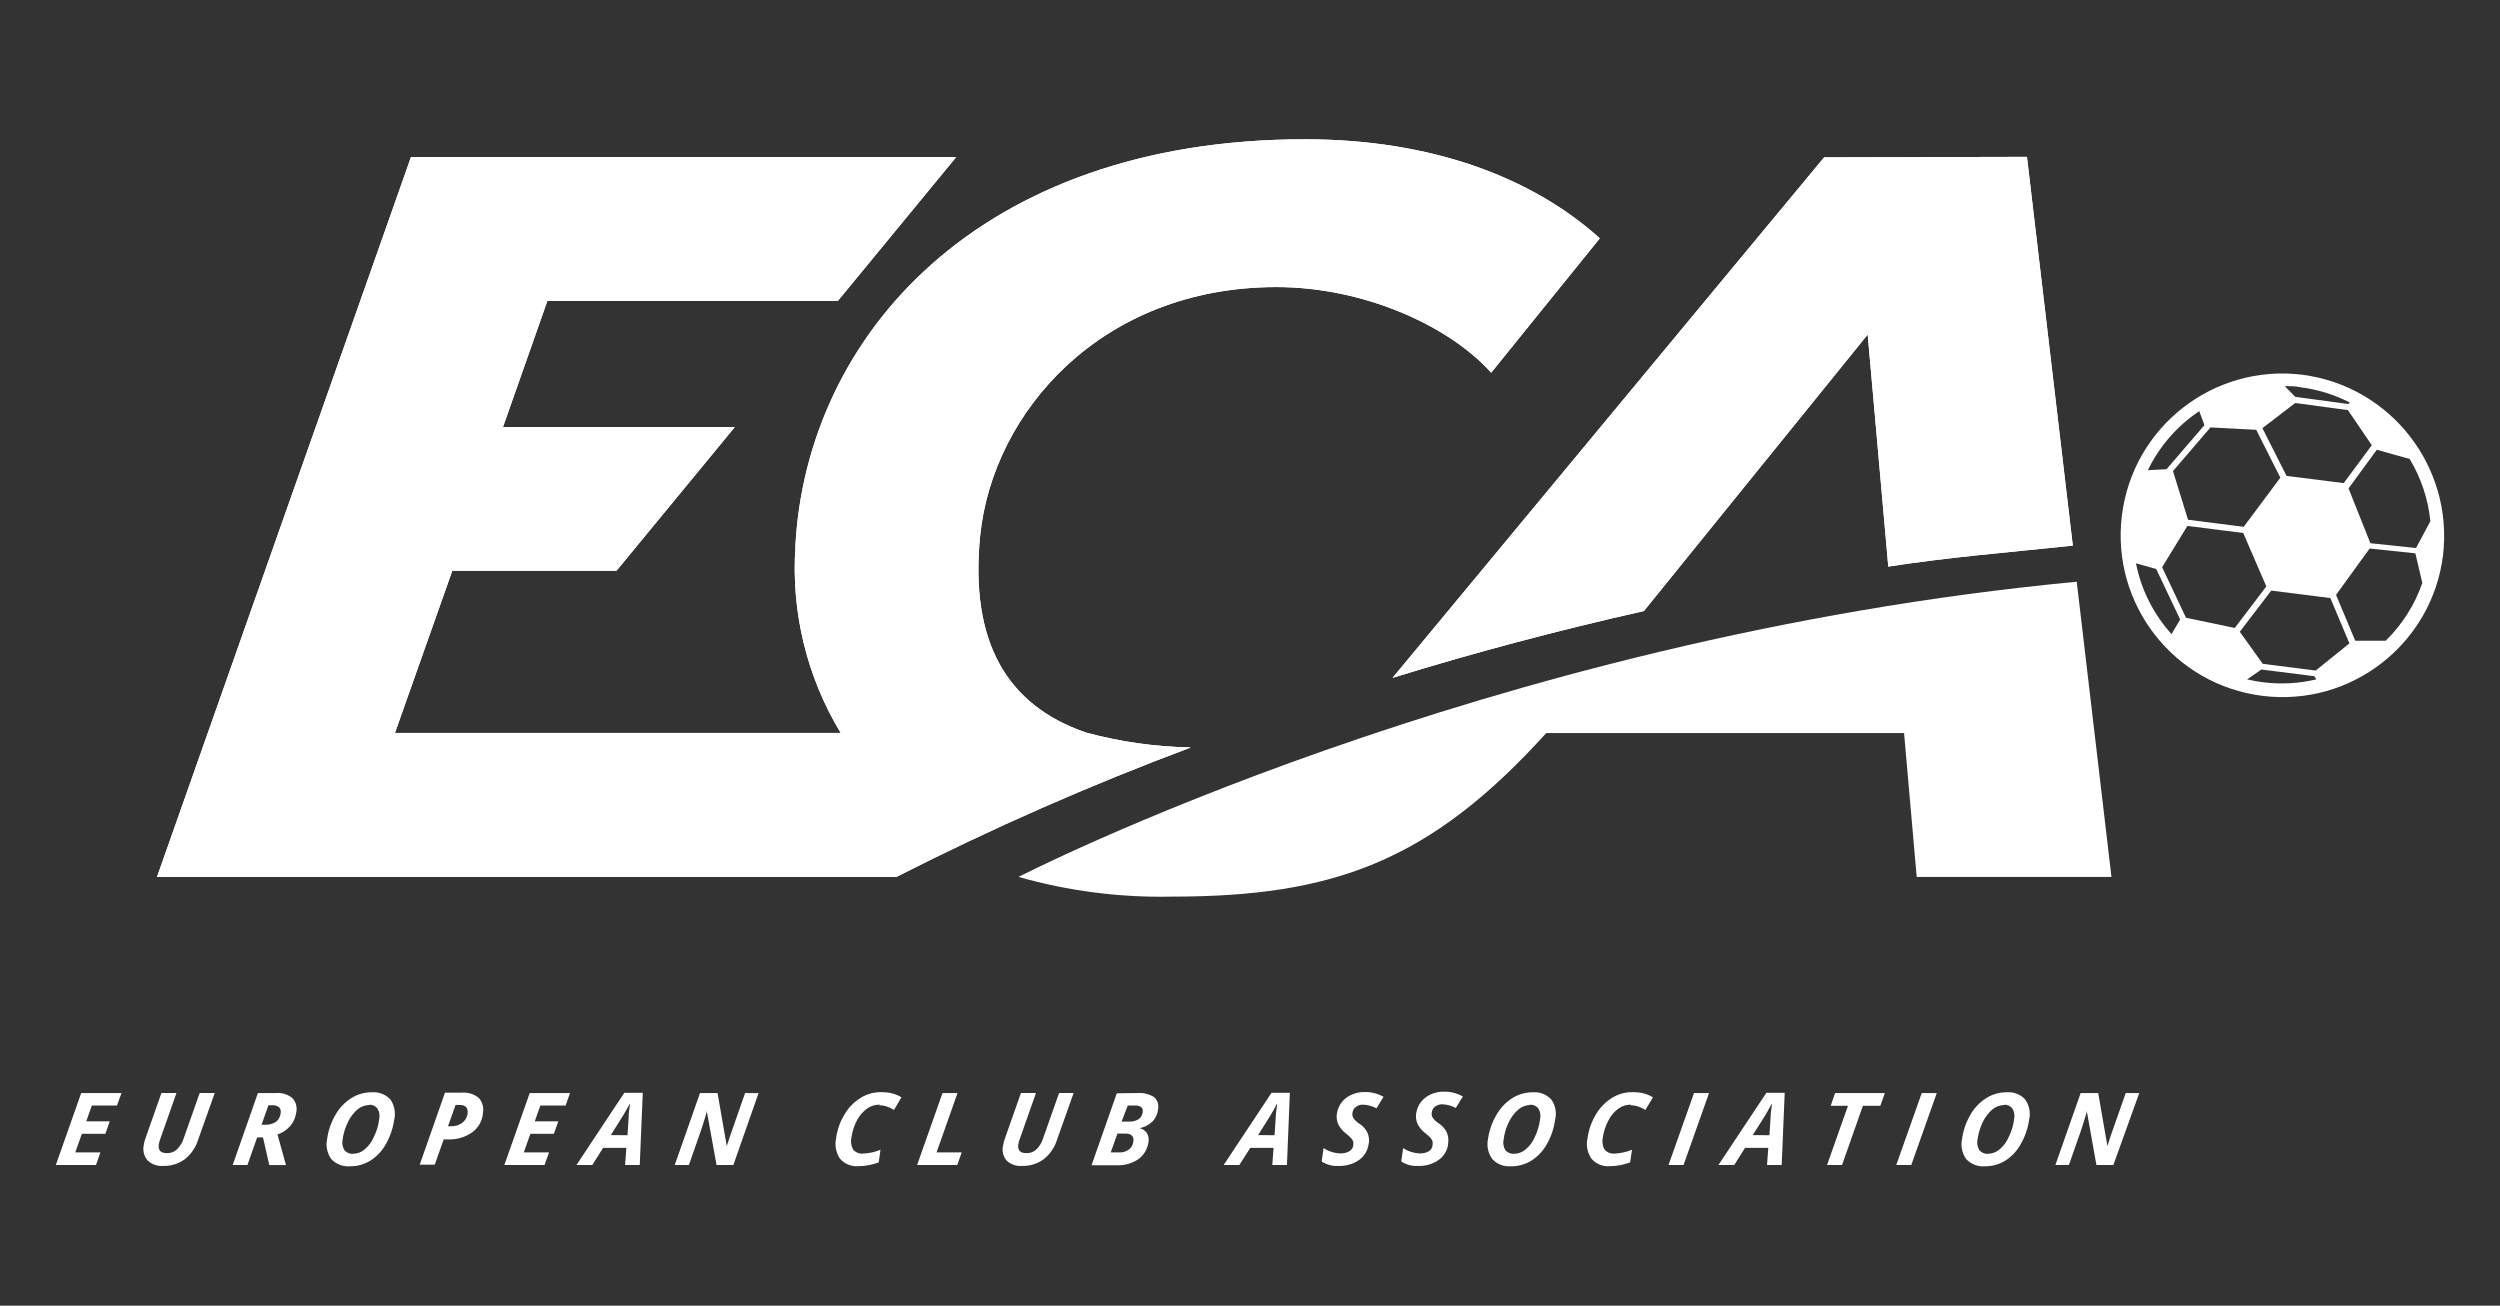
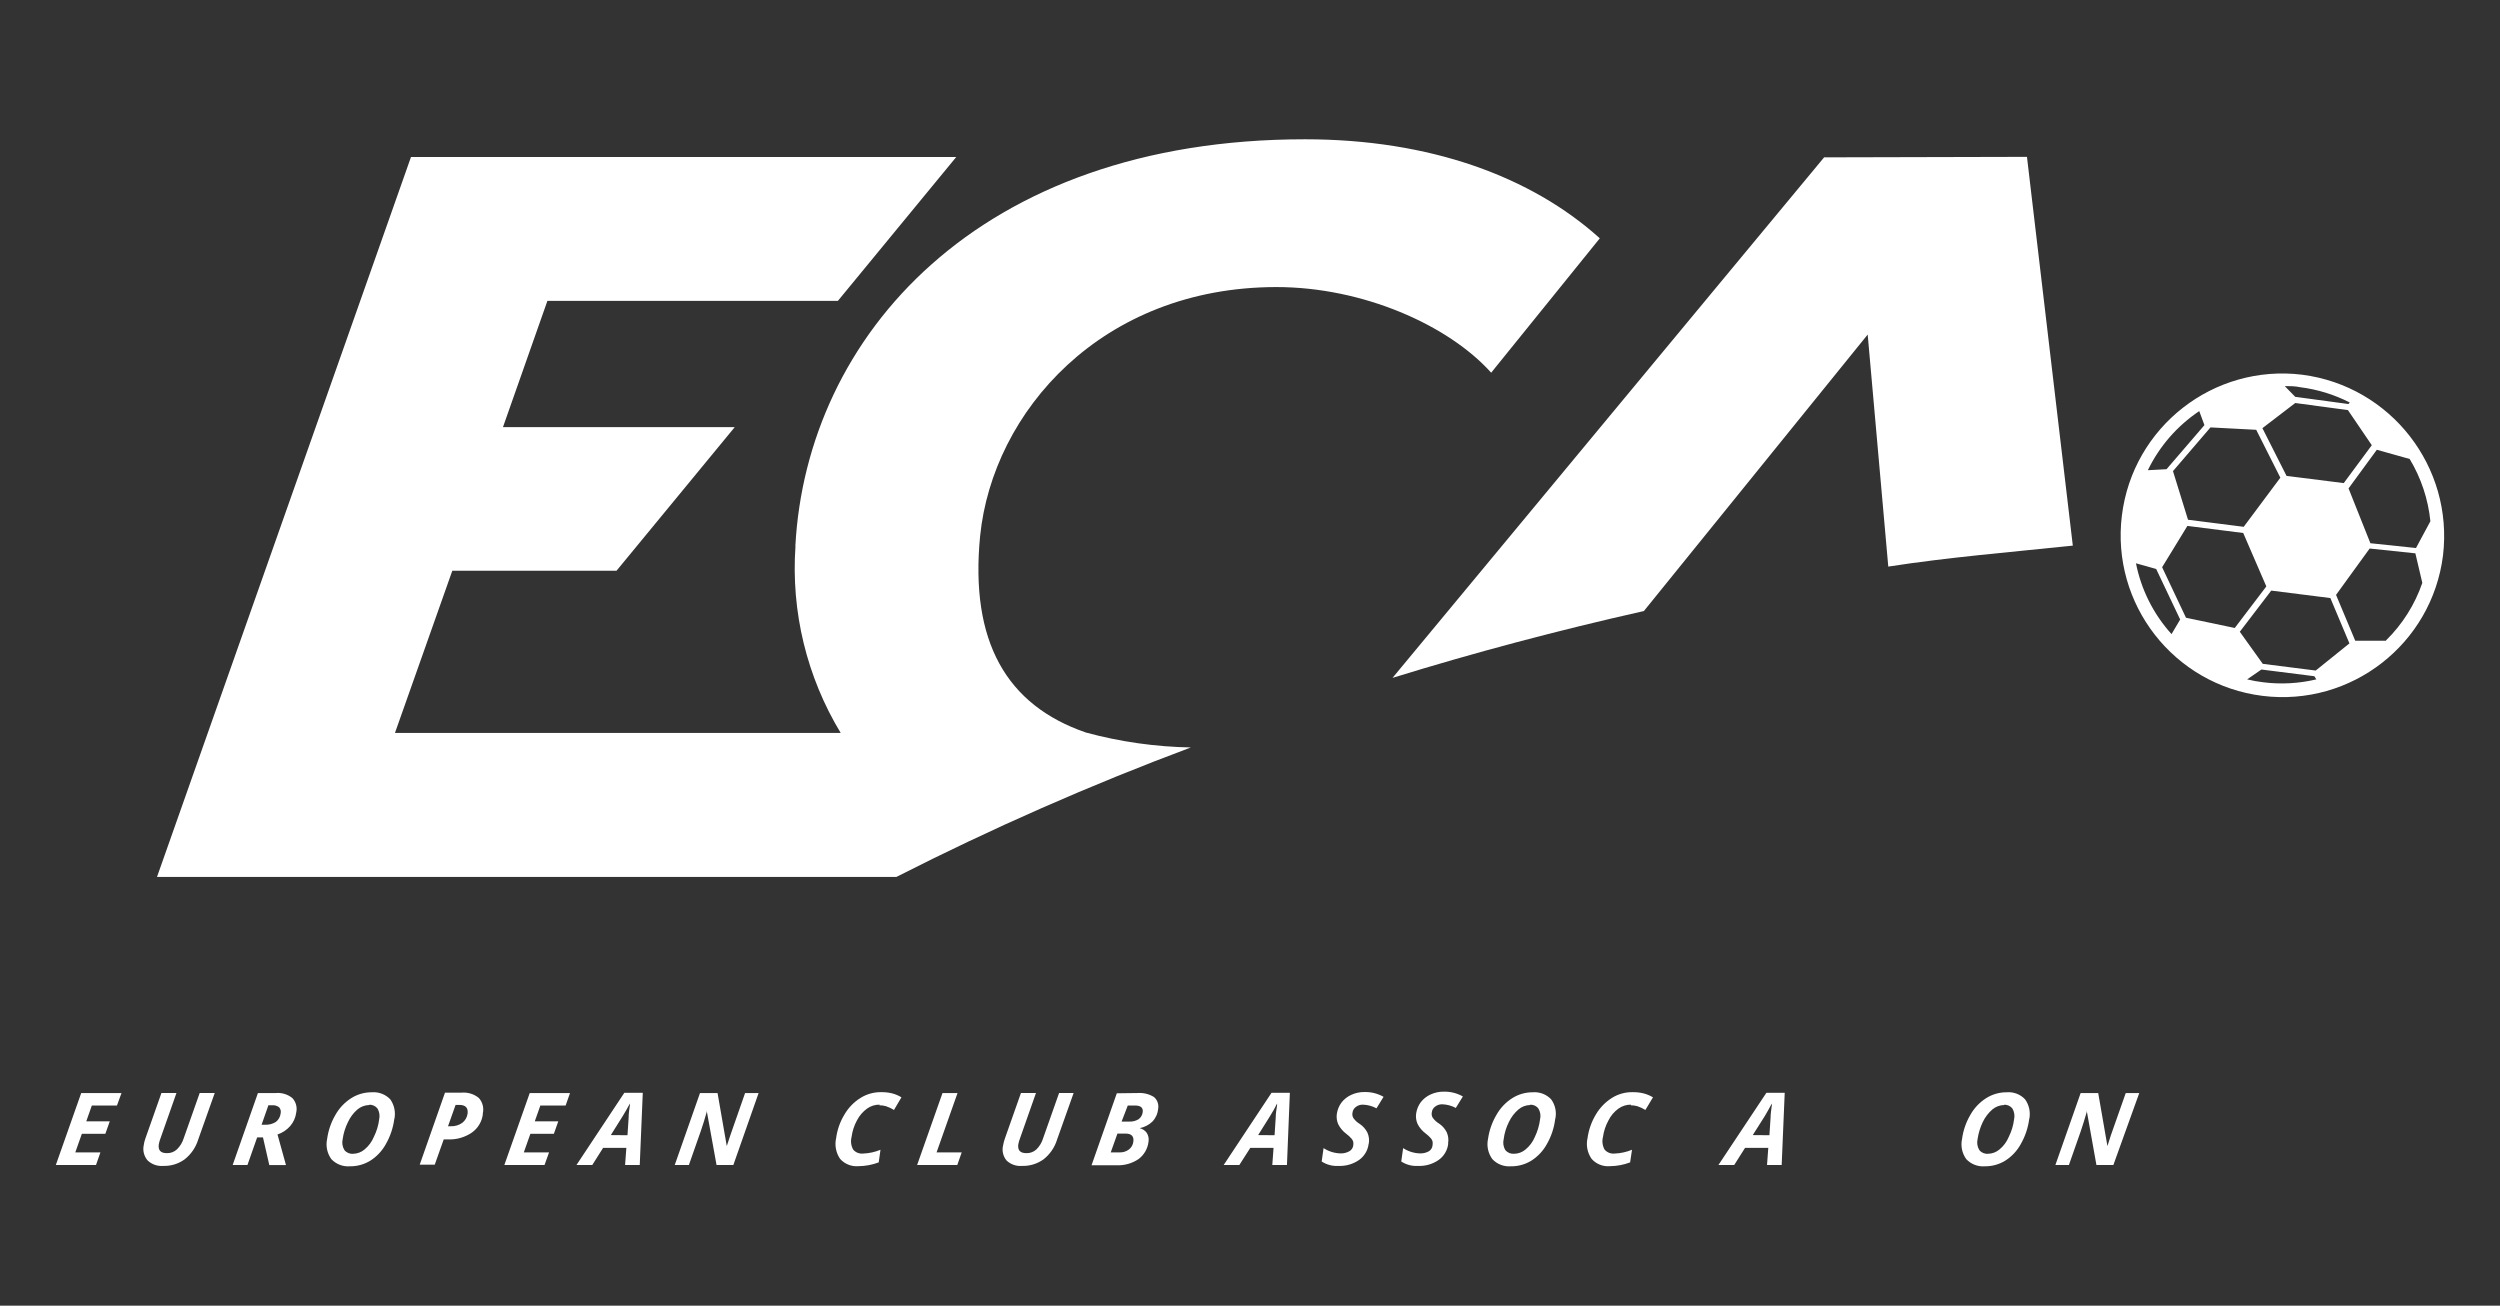
<svg xmlns="http://www.w3.org/2000/svg" xmlns:xlink="http://www.w3.org/1999/xlink" version="1.1" id="svg2" x="0px" y="0px" viewBox="-77.471 1347.561 320.899 167.595" enable-background="new -77.471 1347.561 320.899 167.595" xml:space="preserve">
  <rect x="-77.471" y="1347.561" width="320.899" height="167.595" fill="#333333" stroke="none" />
  <g>
-     <path fill="#FFFFFF" d="M193.556,1460.122h-25l-1.621-18.466h-45.93c-14.964,16.537-27.399,20.995-48.071,20.995   c-6.645,0.141-13.273-0.711-19.666-2.529c0,0,59.63-30.707,135.83-37.889L193.556,1460.122z" />
    <g>
      <defs>
        <path id="SVGID_1_" d="M156.672,1367.759l-55.399,66.813c10.495-3.243,21.249-6.101,32.263-8.577l28.729-35.49l2.643,29.783     c7.717-1.2,15.807-1.864,23.687-2.691l-5.885-49.903L156.672,1367.759z M24.636,1417.661c-0.585,8.4,1.443,16.776,5.804,23.979     h-57.215l7.361-20.817H1.663l15.175-18.434h-29.75l5.707-16.213h37.289l15.191-18.466h-69.99l-32.604,92.412H37.59     c12.276-6.244,24.893-11.792,37.792-16.618c-4.547-0.082-9.067-0.724-13.457-1.913c-10.198-3.502-14.916-11.673-13.586-25.243     c1.621-15.953,15.613-31.939,38.035-31.939c11.073,0,22.065,4.864,27.562,10.992l13.943-17.25     c-8.755-7.896-21.757-12.711-37.84-12.711c-42.007,0-63.991,25.373-65.418,52.221" />
      </defs>
      <use xlink:href="#SVGID_1_" overflow="visible" fill="#FFFFFF" />
      <clipPath id="SVGID_2_">
        <use xlink:href="#SVGID_1_" overflow="visible" />
      </clipPath>
-       <path clip-path="url(#SVGID_2_)" fill="#FFFFFF" d="M-57.319,1365.44h245.93v94.698h-245.93V1365.44z" />
    </g>
    <path fill="#FFFFFF" d="M-65.15,1497.104h-5.156l3.259-9.241h5.172l-0.584,1.605h-3.226l-0.713,2.026h3.016l-0.567,1.605h-3.016   l-0.843,2.383h3.226L-65.15,1497.104z" />
    <path fill="#FFFFFF" d="M-49.91,1487.862l-2.124,5.983c-0.308,1-0.913,1.882-1.735,2.529c-0.799,0.581-1.769,0.877-2.756,0.843   c-0.742,0.064-1.475-0.197-2.01-0.713c-0.455-0.538-0.635-1.257-0.486-1.946c0.038-0.293,0.108-0.582,0.211-0.859l2.059-5.837   h1.929l-2.043,5.804c-0.102,0.256-0.178,0.523-0.227,0.794c-0.097,0.746,0.243,1.119,1.038,1.119   c0.48,0.016,0.946-0.159,1.297-0.486c0.408-0.4,0.709-0.896,0.875-1.443l2.043-5.788L-49.91,1487.862z M-44.462,1493.553   l-1.248,3.551h-1.897l3.243-9.241h2.27c0.776-0.074,1.55,0.159,2.156,0.649c0.464,0.508,0.646,1.212,0.486,1.881   c-0.083,0.637-0.354,1.235-0.778,1.719c-0.436,0.494-0.995,0.864-1.621,1.07l1.086,3.923h-2.14l-0.811-3.551H-44.462z    M-43.895,1491.932h0.486c0.474,0.017,0.942-0.107,1.346-0.357c0.346-0.269,0.568-0.667,0.616-1.103   c0.065-0.276-0.008-0.565-0.195-0.778c-0.258-0.2-0.583-0.293-0.908-0.259h-0.47L-43.895,1491.932z M-26.855,1491.17   c-0.146,1.142-0.515,2.244-1.086,3.243c-0.477,0.873-1.169,1.61-2.01,2.14c-0.78,0.477-1.679,0.724-2.594,0.713   c-0.899,0.075-1.783-0.266-2.399-0.924c-0.539-0.749-0.734-1.693-0.535-2.594c0.147-1.081,0.505-2.122,1.054-3.064   c0.487-0.875,1.183-1.616,2.027-2.156c0.794-0.506,1.718-0.771,2.659-0.762c0.885-0.069,1.755,0.265,2.367,0.908   c0.52,0.739,0.708,1.662,0.519,2.545 M-30.098,1489.403c-0.547,0.015-1.073,0.215-1.492,0.567c-0.517,0.447-0.932,1-1.216,1.621   c-0.343,0.688-0.573,1.427-0.681,2.189c-0.113,0.482-0.031,0.988,0.227,1.41c0.272,0.332,0.691,0.508,1.119,0.47   c0.535-0.01,1.051-0.204,1.459-0.551c0.527-0.433,0.939-0.99,1.2-1.621c0.354-0.707,0.585-1.469,0.681-2.254   c0.106-0.47,0.03-0.962-0.211-1.378c-0.257-0.335-0.665-0.518-1.086-0.486 M-15.49,1490.554c-0.109,0.959-0.622,1.826-1.41,2.383   c-0.905,0.618-1.986,0.925-3.08,0.875h-0.535l-1.151,3.243h-1.929l3.243-9.241h2.124c0.801-0.073,1.599,0.171,2.221,0.681   c0.489,0.546,0.677,1.298,0.503,2.01 M-19.965,1492.126h0.357c0.527,0.021,1.046-0.133,1.475-0.438   c0.37-0.286,0.614-0.704,0.681-1.167c0.097-0.762-0.259-1.135-1.07-1.135h-0.47L-19.965,1492.126z" />
    <path fill="#FFFFFF" d="M-7.578,1497.104h-5.156l3.259-9.241h5.172l-0.567,1.605h-3.243l-0.713,2.026h3.016l-0.567,1.605h-3.016   l-0.843,2.383h3.243L-7.578,1497.104z" />
    <path fill="#FFFFFF" d="M2.927,1494.899h-2.983l-1.394,2.205h-2.027l6.145-9.274h2.367l-0.389,9.274H2.765L2.927,1494.899z    M3.073,1493.277l0.146-2.221c0-0.551,0.081-1.07,0.162-1.621v-0.227c-0.259,0.497-0.567,1.038-0.924,1.621l-1.524,2.432   L3.073,1493.277z M16.66,1497.104h-2.156l-1.265-6.988v0.195c-0.259,0.908-0.503,1.719-0.762,2.448l-1.524,4.345H9.137l3.243-9.241   h2.254l1.184,6.809c0.097-0.324,0.243-0.778,0.454-1.378c0.211-0.6,0.827-2.399,1.897-5.431h1.735L16.66,1497.104z M35.45,1489.354   c-0.581-0.013-1.15,0.163-1.621,0.503c-0.544,0.394-0.989,0.911-1.297,1.508c-0.362,0.664-0.598,1.39-0.697,2.14   c-0.14,0.547-0.065,1.128,0.211,1.621c0.321,0.374,0.808,0.562,1.297,0.503c0.758-0.029,1.505-0.194,2.205-0.486l-0.227,1.621   c-0.829,0.313-1.708,0.478-2.594,0.486c-0.893,0.078-1.771-0.27-2.367-0.94c-0.532-0.783-0.714-1.752-0.503-2.675   c0.143-1.081,0.513-2.12,1.086-3.048c0.504-0.86,1.211-1.583,2.059-2.108c0.788-0.489,1.699-0.742,2.626-0.73   c0.464-0.007,0.926,0.042,1.378,0.146c0.435,0.109,0.851,0.283,1.232,0.519l-0.957,1.621c-0.326-0.201-0.675-0.364-1.038-0.486   c-0.274-0.078-0.558-0.116-0.843-0.114" />
    <path fill="#FFFFFF" d="M40.249,1497.104l3.259-9.241h1.929l-2.691,7.62h3.226l-0.567,1.621H40.249z" />
    <path fill="#FFFFFF" d="M60.337,1487.862l-2.124,5.983c-0.308,1-0.913,1.882-1.735,2.529c-0.806,0.578-1.781,0.875-2.772,0.843   c-0.737,0.063-1.465-0.197-1.994-0.713c-0.44-0.546-0.596-1.267-0.422-1.946c0.051-0.292,0.127-0.58,0.227-0.859l2.059-5.837h1.929   l-2.043,5.804c-0.102,0.256-0.178,0.523-0.227,0.794c-0.097,0.746,0.243,1.119,1.038,1.119c0.48,0.016,0.946-0.159,1.297-0.486   c0.402-0.402,0.698-0.898,0.859-1.443l2.043-5.788L60.337,1487.862z M68.556,1487.862c0.74-0.055,1.478,0.127,2.108,0.519   c0.436,0.383,0.634,0.971,0.519,1.54c-0.058,0.609-0.321,1.181-0.746,1.621c-0.45,0.425-1.013,0.712-1.621,0.827   c0.363,0.089,0.683,0.301,0.908,0.6c0.217,0.342,0.298,0.752,0.227,1.151c-0.104,0.885-0.567,1.688-1.281,2.221   c-0.822,0.553-1.798,0.831-2.789,0.794h-3.243l3.243-9.241L68.556,1487.862z M65.103,1495.482h1.135   c0.431,0.016,0.854-0.116,1.2-0.373c0.318-0.244,0.523-0.607,0.567-1.005c0.097-0.681-0.243-1.038-1.005-1.038h-1.038   L65.103,1495.482z M66.497,1491.526h1.005c0.417,0.02,0.829-0.088,1.184-0.308c0.289-0.213,0.477-0.536,0.519-0.892   c0.081-0.568-0.243-0.859-0.957-0.859h-0.957L66.497,1491.526z M86.001,1494.899h-2.983l-1.41,2.205h-2.01l6.145-9.274h2.351   l-0.373,9.274h-1.881L86.001,1494.899z M86.131,1493.277l0.146-2.221c0-0.551,0.097-1.07,0.178-1.621v-0.227   c-0.273,0.557-0.576,1.098-0.908,1.621l-1.524,2.432L86.131,1493.277z M98.209,1494.364c-0.094,0.841-0.542,1.602-1.232,2.091   c-0.774,0.537-1.702,0.804-2.643,0.762c-0.761,0.05-1.518-0.15-2.156-0.567l0.243-1.719c0.643,0.421,1.389,0.656,2.156,0.681   c0.402,0.015,0.8-0.081,1.151-0.276c0.271-0.152,0.457-0.422,0.503-0.73c0.024-0.161,0.024-0.325,0-0.486   c-0.042-0.135-0.108-0.261-0.195-0.373c-0.207-0.242-0.441-0.46-0.697-0.649c-0.438-0.324-0.793-0.746-1.038-1.232   c-0.182-0.418-0.244-0.878-0.178-1.329c0.077-0.528,0.283-1.03,0.6-1.459c0.335-0.428,0.769-0.767,1.265-0.989   c0.534-0.244,1.115-0.366,1.702-0.357c0.851-0.016,1.691,0.197,2.432,0.616l-0.908,1.475c-0.539-0.291-1.139-0.452-1.751-0.47   c-0.322-0.007-0.636,0.096-0.892,0.292c-0.247,0.173-0.407,0.445-0.438,0.746c-0.048,0.233-0.008,0.476,0.114,0.681   c0.22,0.308,0.502,0.568,0.827,0.762c0.413,0.279,0.747,0.658,0.973,1.102c0.201,0.447,0.263,0.944,0.178,1.427 M108.423,1494.364   c-0.094,0.841-0.542,1.602-1.232,2.091c-0.774,0.537-1.702,0.804-2.643,0.762c-0.761,0.05-1.518-0.15-2.156-0.567l0.243-1.719   c0.643,0.421,1.389,0.656,2.156,0.681c0.402,0.015,0.8-0.081,1.151-0.276c0.272-0.17,0.446-0.459,0.47-0.778   c0.024-0.161,0.024-0.325,0-0.486c-0.042-0.135-0.108-0.261-0.195-0.373c-0.207-0.242-0.441-0.46-0.697-0.648   c-0.438-0.324-0.793-0.746-1.038-1.232c-0.182-0.418-0.244-0.878-0.178-1.329c0.077-0.528,0.283-1.03,0.6-1.459   c0.335-0.428,0.769-0.767,1.265-0.989c0.533-0.245,1.115-0.367,1.702-0.357c0.851-0.016,1.691,0.197,2.432,0.616l-0.908,1.475   c-0.539-0.291-1.139-0.452-1.751-0.47c-0.322-0.007-0.636,0.096-0.892,0.292c-0.247,0.173-0.407,0.445-0.438,0.746   c-0.048,0.233-0.008,0.476,0.114,0.681c0.22,0.308,0.502,0.568,0.827,0.762c0.413,0.279,0.747,0.658,0.973,1.103   c0.201,0.447,0.263,0.944,0.178,1.427 M122.156,1491.17c-0.133,1.142-0.497,2.246-1.07,3.243c-0.477,0.873-1.169,1.61-2.01,2.14   c-0.785,0.48-1.69,0.727-2.61,0.713c-0.894,0.072-1.772-0.268-2.383-0.924c-0.545-0.747-0.746-1.69-0.551-2.594   c0.152-1.082,0.516-2.123,1.07-3.064c0.487-0.875,1.183-1.616,2.027-2.156c0.789-0.503,1.707-0.767,2.643-0.762   c0.886-0.071,1.756,0.262,2.367,0.908c0.534,0.733,0.723,1.662,0.519,2.545 M118.913,1489.403   c-0.542,0.016-1.062,0.216-1.475,0.567c-0.521,0.447-0.94,1-1.232,1.621c-0.345,0.686-0.57,1.427-0.665,2.189   c-0.118,0.479-0.042,0.986,0.211,1.41c0.277,0.326,0.692,0.5,1.119,0.47c0.541-0.006,1.063-0.201,1.475-0.551   c0.527-0.433,0.939-0.99,1.2-1.621c0.341-0.711,0.566-1.472,0.665-2.254c0.114-0.469,0.038-0.964-0.211-1.378   c-0.255-0.338-0.665-0.521-1.086-0.486 M131.899,1489.354c-0.58-0.011-1.149,0.166-1.621,0.503   c-0.544,0.391-0.983,0.908-1.281,1.508c-0.367,0.664-0.609,1.389-0.713,2.14c-0.14,0.547-0.065,1.128,0.211,1.621   c0.328,0.374,0.819,0.562,1.313,0.503c0.758-0.032,1.504-0.197,2.205-0.486l-0.243,1.621c-0.829,0.315-1.707,0.479-2.594,0.486   c-0.889,0.078-1.761-0.271-2.351-0.94c-0.545-0.777-0.734-1.75-0.519-2.675c0.15-1.079,0.52-2.117,1.086-3.048   c0.509-0.856,1.215-1.579,2.059-2.108c0.788-0.489,1.699-0.742,2.626-0.729c0.464-0.007,0.926,0.042,1.378,0.146   c0.44,0.109,0.861,0.283,1.248,0.519l-0.973,1.621c-0.325-0.204-0.673-0.367-1.038-0.486c-0.274-0.077-0.558-0.116-0.843-0.114" />
-     <path fill="#FFFFFF" d="M136.698,1497.104l3.275-9.241h1.929l-3.275,9.241C138.628,1497.104,136.698,1497.104,136.698,1497.104z" />
    <path fill="#FFFFFF" d="M149.506,1494.899h-2.983l-1.394,2.205h-2.027l6.161-9.274h2.351l-0.389,9.274h-1.881L149.506,1494.899z    M149.652,1493.277l0.146-2.221c0-0.551,0.097-1.07,0.162-1.621v-0.227c-0.259,0.503-0.567,1.038-0.908,1.621l-1.54,2.432   L149.652,1493.277z" />
-     <path fill="#FFFFFF" d="M158.974,1497.104h-1.929l2.691-7.604h-2.221l0.567-1.637h6.388l-0.584,1.637h-2.237L158.974,1497.104   L158.974,1497.104z M165.93,1497.104l3.275-9.241h1.929l-3.275,9.241H165.93z" />
    <path fill="#FFFFFF" d="M183.002,1491.17c-0.146,1.142-0.515,2.244-1.086,3.243c-0.477,0.873-1.169,1.61-2.01,2.14   c-0.78,0.477-1.68,0.724-2.594,0.713c-0.899,0.075-1.783-0.266-2.399-0.924c-0.539-0.749-0.734-1.693-0.535-2.594   c0.147-1.081,0.505-2.122,1.054-3.064c0.487-0.875,1.183-1.616,2.027-2.156c0.794-0.506,1.718-0.771,2.659-0.762   c0.881-0.074,1.748,0.261,2.351,0.908c0.526,0.737,0.72,1.659,0.535,2.545 M179.759,1489.403c-0.547,0.015-1.073,0.215-1.492,0.567   c-0.517,0.45-0.937,1.002-1.232,1.621c-0.33,0.692-0.555,1.43-0.665,2.189c-0.113,0.482-0.031,0.988,0.227,1.41   c0.272,0.332,0.691,0.508,1.119,0.47c0.535-0.01,1.051-0.204,1.459-0.551c0.527-0.433,0.939-0.99,1.2-1.621   c0.354-0.707,0.585-1.469,0.681-2.254c0.106-0.47,0.03-0.962-0.211-1.378c-0.257-0.335-0.665-0.518-1.086-0.486 M193.799,1497.104   h-2.173l-1.248-6.988v0.195c-0.259,0.908-0.519,1.719-0.762,2.448l-1.524,4.345h-1.735l3.243-9.241h2.254l1.184,6.809   c0.097-0.324,0.243-0.778,0.438-1.378l1.913-5.431h1.735L193.799,1497.104z M218.053,1395.661   c-11.383-1.407-21.752,6.681-23.159,18.064c-1.407,11.384,6.681,21.752,18.064,23.159c11.374,1.406,21.737-6.667,23.156-18.039   C237.462,1407.474,229.409,1397.136,218.053,1395.661 M232.645,1417.905l-5.853-0.616l-2.805-7.036l3.632-4.961l4.215,1.184   c1.466,2.435,2.374,5.165,2.659,7.993L232.645,1417.905z M219.772,1433.631l-6.793-0.859l-2.951-4.118l4.037-5.285l7.588,0.957   l2.448,5.82L219.772,1433.631z M203.122,1426.854l-3.064-6.485l3.243-5.302l7.166,0.908l2.967,6.858l-4.053,5.334L203.122,1426.854   z M217.146,1399.292l6.761,0.908l3.064,4.507l-3.599,4.864l-7.344-0.924l-3.097-6.128L217.146,1399.292z M206.267,1402.422   l5.869,0.308l3.097,6.145l-4.702,6.307l-7.15-0.908l-1.929-6.242L206.267,1402.422z M217.794,1397.266   c2.216,0.28,4.367,0.944,6.355,1.962l-0.178,0.194l-6.826-0.924l-1.346-1.378C216.448,1397.12,217.129,1397.12,217.794,1397.266    M204.824,1400.33l0.665,1.8l-4.864,5.658l-2.399,0.13C199.711,1404.847,201.989,1402.227,204.824,1400.33 M201.257,1428.945   c-2.31-2.56-3.885-5.697-4.556-9.079l2.594,0.729l3.08,6.485l-1.102,1.865 M213.044,1435.139c-0.699-0.082-1.392-0.207-2.075-0.373   l1.832-1.265l6.793,0.859l0.259,0.405C217.624,1435.298,215.318,1435.424,213.044,1435.139 M228.803,1429.805h-3.956l-2.464-5.885   l4.313-5.95l5.869,0.616l0.892,3.794c-0.959,2.786-2.551,5.311-4.653,7.377" />
  </g>
</svg>